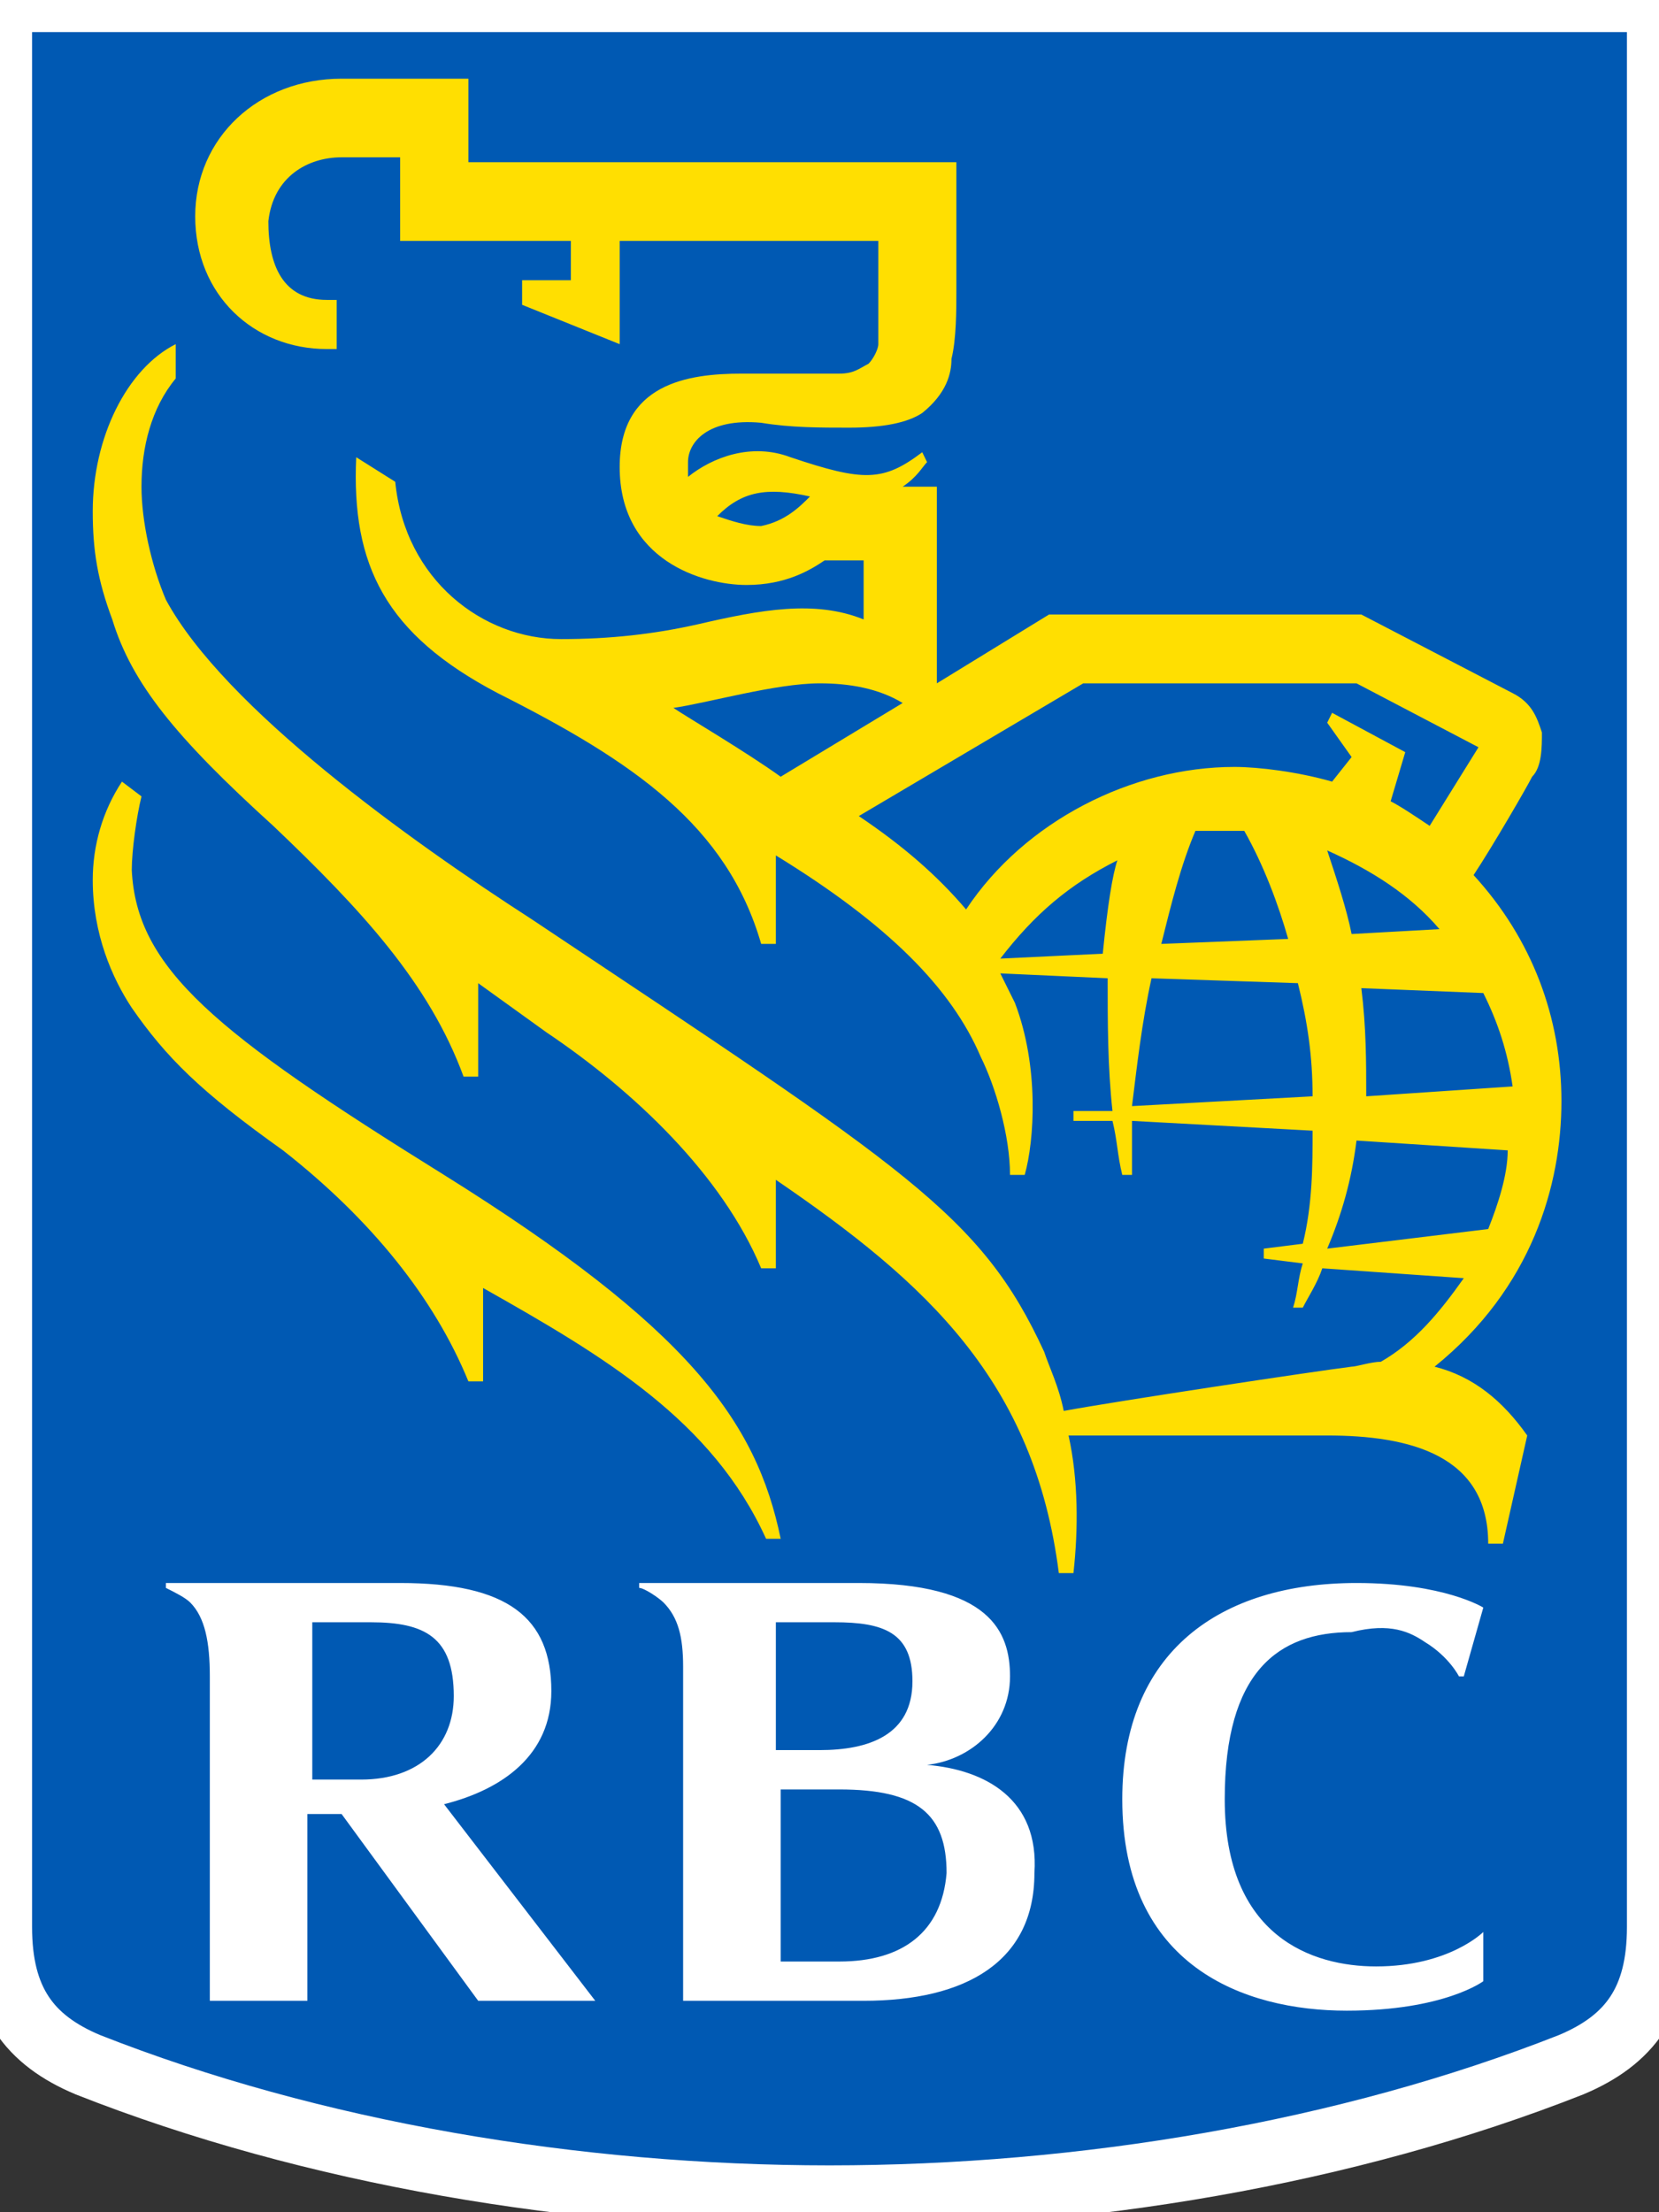
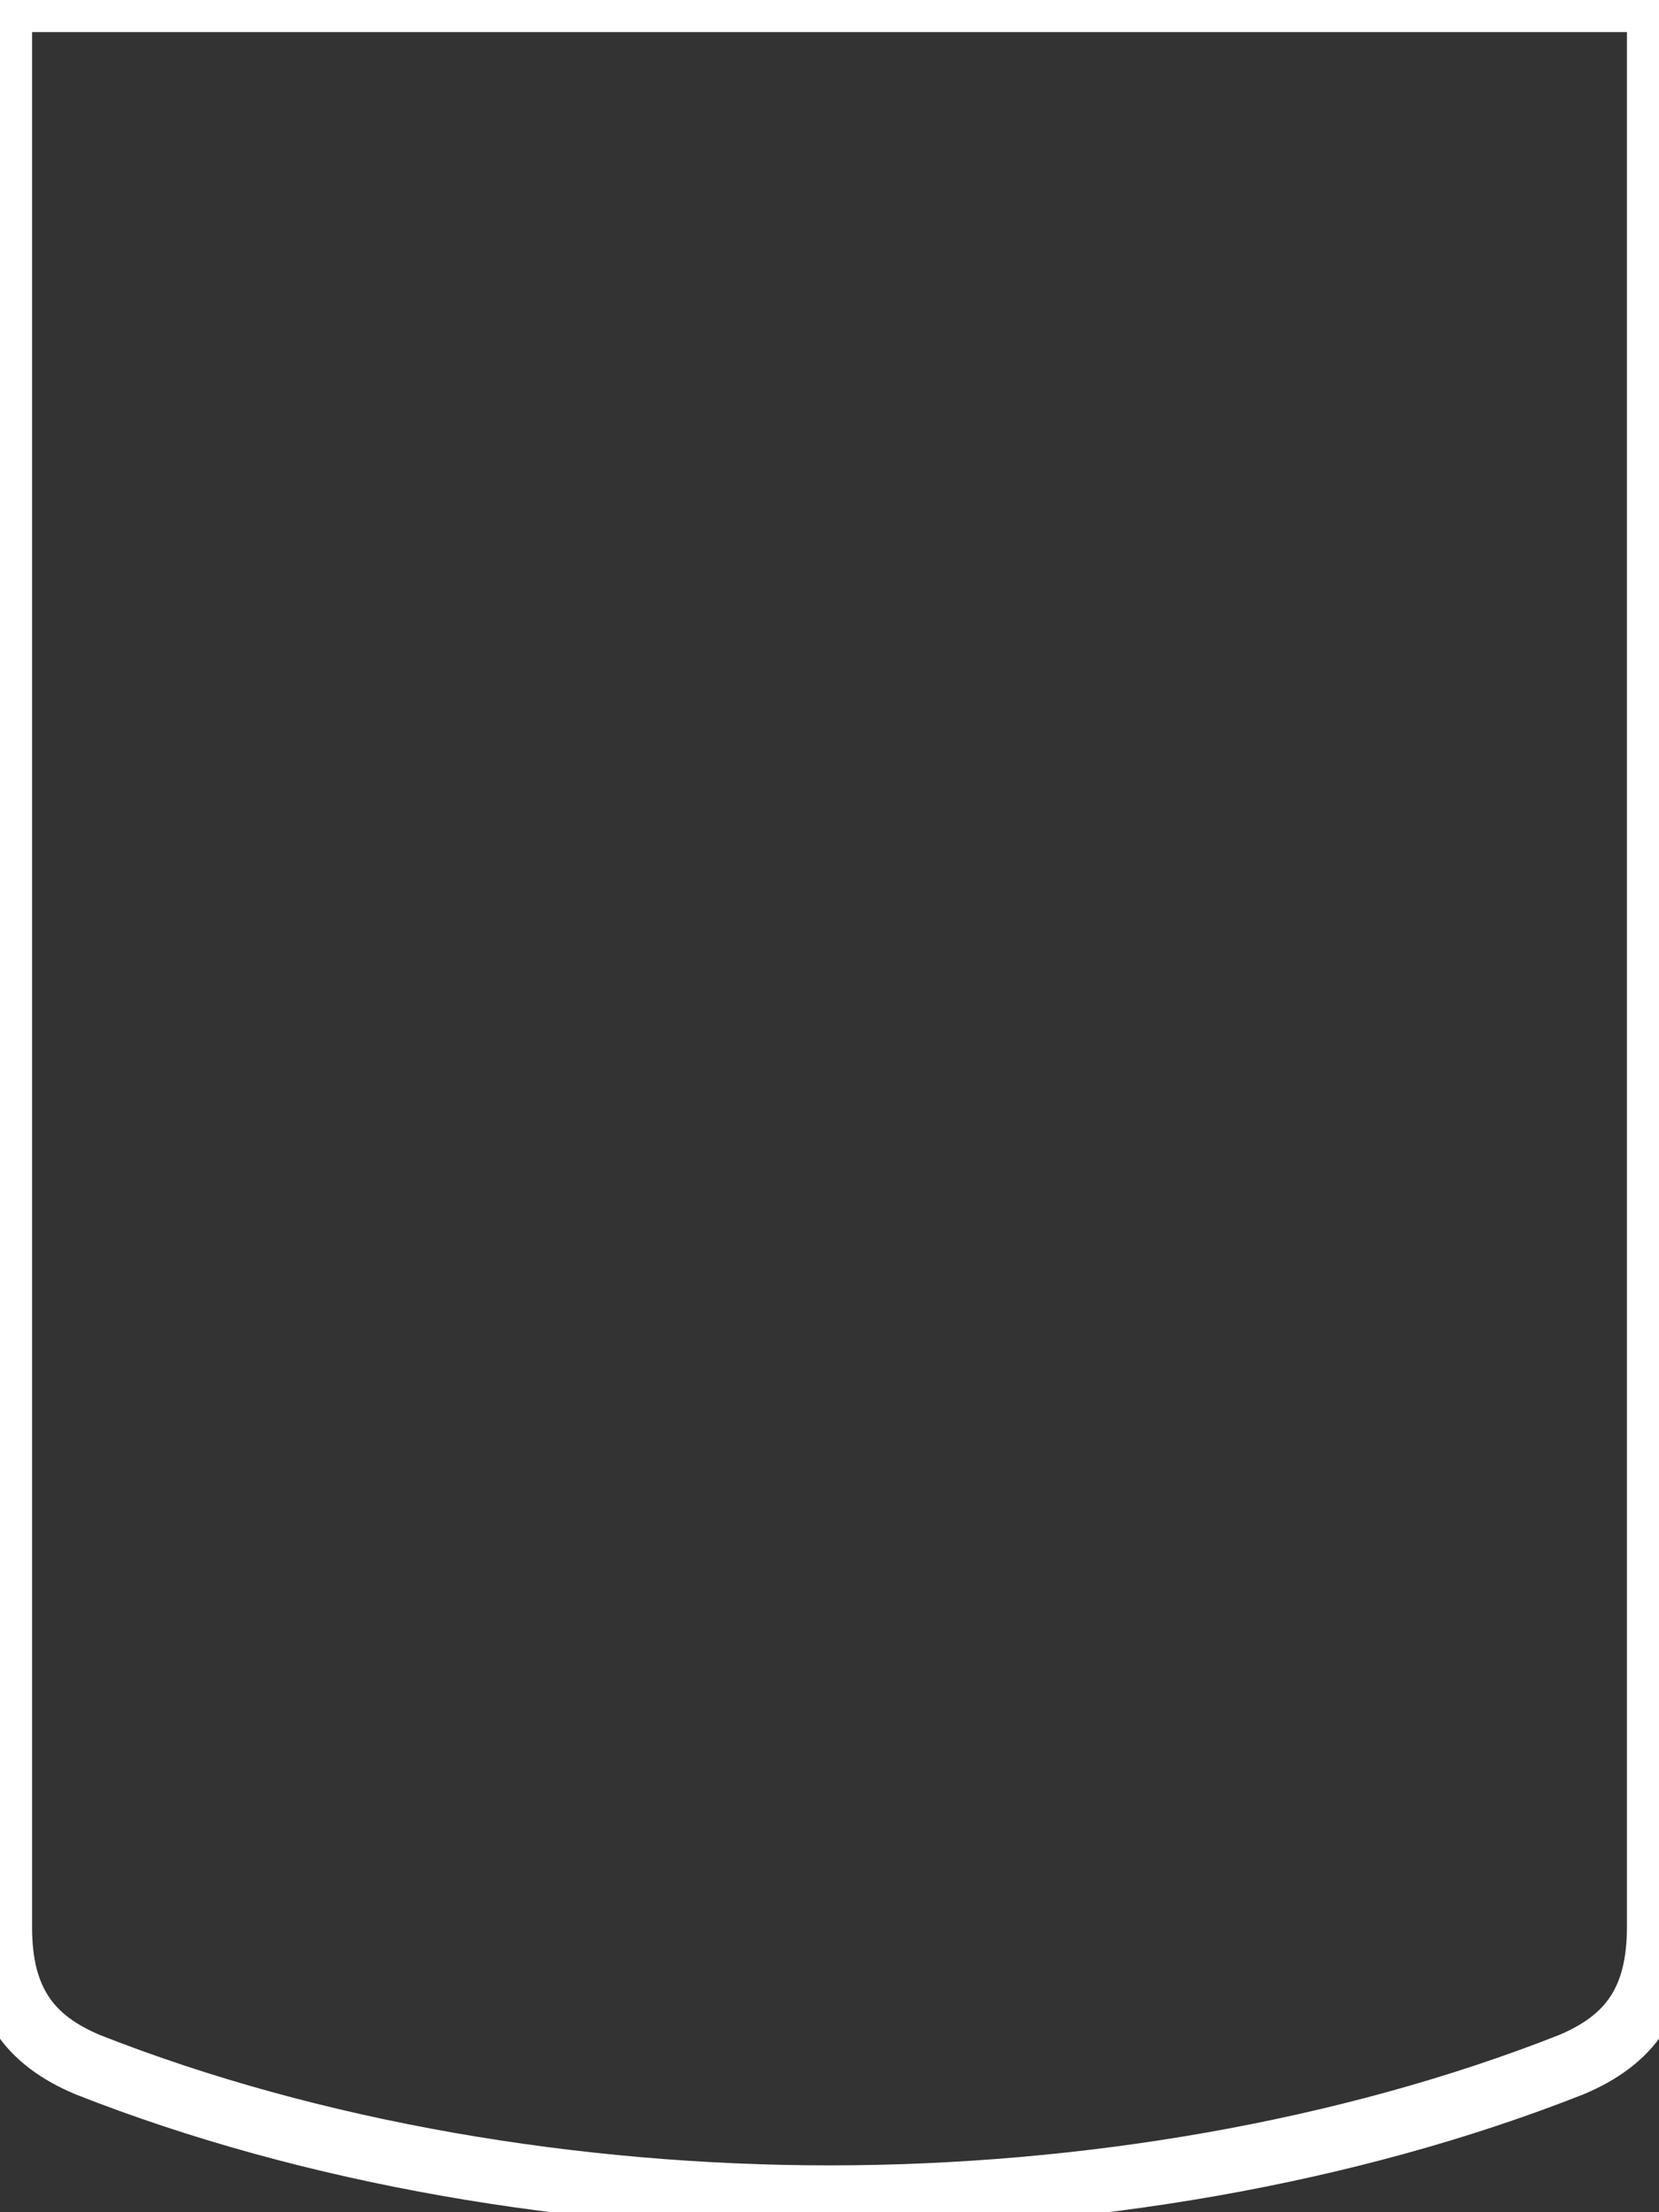
<svg xmlns="http://www.w3.org/2000/svg" width="21px" height="28px" viewBox="0 0 21 28" version="1.1">
  <rect x="0" y="0" width="21" height="28" fill="#333333" stroke="none" />
  <title>logo/rbc</title>
  <desc>Created with Sketch.</desc>
  <g id="logo/rbc" stroke="none" stroke-width="1" fill="none" fill-rule="evenodd">
    <g id="logo">
-       <path d="M21,24.391 C21,25.324 20.629,25.822 19.888,26.133 C17.047,27.253 13.712,27.813 10.5,27.813 C7.288,27.813 3.953,27.253 1.112,26.133 C0.371,25.822 0,25.324 0,24.391 L0,-4.4211548e-15 L21,-4.4211548e-15 L21,24.391" id="Path" fill="#0059B3" fill-rule="nonzero" />
      <path d="M21,24.391 C21,25.324 20.629,25.822 19.888,26.133 C17.047,27.253 13.712,27.813 10.5,27.813 C7.288,27.813 3.953,27.253 1.112,26.133 C0.371,25.822 0,25.324 0,24.391 L0,-4.4211548e-15 L21,-4.4211548e-15 L21,24.391 Z" id="Path" stroke="#FFFFFF" stroke-width="0.812" />
-       <path d="M5.621,14.871 C2.718,13.067 1.729,12.258 1.668,11.013 C1.668,10.764 1.729,10.329 1.791,10.08 L1.544,9.893 C1.297,10.267 1.174,10.702 1.174,11.138 C1.174,11.822 1.421,12.382 1.668,12.756 C2.1,13.378 2.532,13.813 3.582,14.56 C4.694,15.431 5.497,16.427 5.929,17.484 L6.115,17.484 L6.115,16.302 C7.659,17.173 9.018,17.982 9.697,19.476 L9.882,19.476 C9.574,17.982 8.709,16.8 5.621,14.871 L5.621,14.871 Z M14.144,10.889 C13.526,11.2 13.094,11.573 12.662,12.133 L13.959,12.071 C14.021,11.449 14.082,11.076 14.144,10.889 L14.144,10.889 Z M18.838,15.556 C18.962,15.244 19.085,14.871 19.085,14.56 L17.171,14.436 C17.109,14.933 16.985,15.369 16.8,15.804 L18.838,15.556 L18.838,15.556 Z M16.8,10.764 C16.924,11.138 17.047,11.511 17.109,11.822 L18.221,11.76 C17.85,11.324 17.356,11.013 16.8,10.764 L16.8,10.764 Z M16.306,11.884 C16.182,11.449 15.997,10.951 15.75,10.516 L15.132,10.516 C14.947,10.951 14.824,11.449 14.7,11.947 L16.306,11.884 L16.306,11.884 Z M17.232,12.507 C17.294,13.004 17.294,13.44 17.294,13.876 L19.147,13.751 C19.085,13.316 18.962,12.942 18.776,12.569 L17.232,12.507 Z M16.615,13.876 C16.615,13.378 16.553,12.942 16.429,12.444 L14.576,12.382 C14.453,12.942 14.391,13.502 14.329,14 L16.615,13.876 Z M16.862,9.893 L17.109,9.582 L16.8,9.147 L16.862,9.022 L17.788,9.52 L17.603,10.142 C17.726,10.204 17.912,10.329 18.097,10.453 L18.715,9.458 L17.171,8.649 L13.712,8.649 L10.871,10.329 C11.426,10.702 11.859,11.076 12.229,11.511 C12.971,10.391 14.329,9.707 15.626,9.707 C15.935,9.707 16.429,9.769 16.862,9.893 L16.862,9.893 Z M9.882,9.831 L11.426,8.898 C11.118,8.711 10.747,8.649 10.376,8.649 C9.821,8.649 8.956,8.898 8.524,8.96 C8.709,9.084 9.45,9.52 9.882,9.831 Z M10.253,6.284 C9.697,6.16 9.388,6.222 9.079,6.533 C9.265,6.596 9.45,6.658 9.635,6.658 C9.944,6.596 10.129,6.409 10.253,6.284 Z M19.024,19.538 L18.838,19.538 C18.838,18.418 17.85,18.169 16.8,18.169 L13.526,18.169 C13.65,18.729 13.65,19.351 13.588,19.911 L13.403,19.911 C13.094,17.484 11.735,16.24 9.821,14.933 L9.821,16.053 L9.635,16.053 C9.141,14.871 8.029,13.813 6.918,13.067 L6.053,12.444 L6.053,13.627 L5.868,13.627 C5.435,12.444 4.571,11.511 3.459,10.453 C2.224,9.333 1.668,8.649 1.421,7.84 C1.235,7.342 1.174,6.969 1.174,6.471 C1.174,5.538 1.606,4.667 2.224,4.356 L2.224,4.791 C1.915,5.164 1.791,5.662 1.791,6.16 C1.791,6.596 1.915,7.156 2.1,7.591 C2.841,8.96 5.188,10.64 6.732,11.636 C11.488,14.809 12.415,15.369 13.218,17.111 C13.279,17.298 13.403,17.547 13.465,17.858 C14.144,17.733 16.615,17.36 17.109,17.298 C17.171,17.298 17.356,17.236 17.479,17.236 C17.912,16.987 18.221,16.613 18.529,16.178 L16.738,16.053 C16.676,16.24 16.553,16.427 16.491,16.551 L16.368,16.551 C16.429,16.364 16.429,16.178 16.491,15.991 L15.997,15.929 L15.997,15.804 L16.491,15.742 C16.615,15.244 16.615,14.747 16.615,14.311 L14.329,14.187 L14.329,14.871 L14.206,14.871 C14.144,14.622 14.144,14.436 14.082,14.187 L13.588,14.187 L13.588,14.062 L14.082,14.062 C14.021,13.502 14.021,12.942 14.021,12.382 L12.662,12.32 L12.847,12.693 C13.156,13.502 13.094,14.436 12.971,14.871 L12.785,14.871 C12.785,14.373 12.6,13.751 12.415,13.378 C12.044,12.507 11.241,11.698 9.821,10.827 L9.821,11.947 L9.635,11.947 C9.203,10.453 8.029,9.644 6.3,8.773 C4.879,8.027 4.447,7.156 4.509,5.787 L5.003,6.098 C5.126,7.342 6.115,8.089 7.103,8.089 C7.721,8.089 8.276,8.027 8.832,7.902 C9.635,7.716 10.315,7.591 10.932,7.84 L10.932,7.093 L10.438,7.093 C10.253,7.218 9.944,7.404 9.45,7.404 C8.894,7.404 7.844,7.093 7.844,5.911 C7.844,4.853 8.709,4.729 9.388,4.729 L10.624,4.729 C10.809,4.729 10.871,4.667 10.994,4.604 C11.056,4.542 11.118,4.418 11.118,4.356 L11.118,3.049 L7.844,3.049 L7.844,4.356 L6.609,3.858 L6.609,3.547 L7.226,3.547 L7.226,3.049 L5.065,3.049 L5.065,1.991 L4.324,1.991 C3.891,1.991 3.459,2.24 3.397,2.8 C3.397,3.36 3.582,3.796 4.138,3.796 L4.262,3.796 L4.262,4.418 L4.138,4.418 C3.212,4.418 2.471,3.733 2.471,2.738 C2.471,1.742 3.274,0.996 4.324,0.996 L5.929,0.996 L5.929,2.053 L12.106,2.053 L12.106,3.671 C12.106,3.92 12.106,4.293 12.044,4.542 C12.044,4.729 11.982,4.978 11.674,5.227 C11.488,5.351 11.179,5.413 10.747,5.413 C10.376,5.413 10.006,5.413 9.635,5.351 C8.956,5.289 8.709,5.6 8.709,5.849 L8.709,6.036 C9.018,5.787 9.512,5.6 10.006,5.787 C10.932,6.098 11.179,6.098 11.674,5.724 L11.735,5.849 C11.674,5.911 11.612,6.036 11.426,6.16 L11.859,6.16 L11.859,8.649 L13.279,7.778 L17.232,7.778 L19.147,8.773 C19.394,8.898 19.456,9.084 19.518,9.271 C19.518,9.458 19.518,9.707 19.394,9.831 C19.332,9.956 18.9,10.702 18.653,11.076 C19.394,11.884 19.765,12.88 19.765,13.938 C19.765,14.996 19.394,16.302 18.159,17.298 C18.653,17.422 19.024,17.733 19.332,18.169 L19.024,19.538 L19.024,19.538 Z" id="Shape" fill="#FFDF01" fill-rule="nonzero" />
-       <path d="M10.624,24.827 L9.882,24.827 L9.882,22.649 L10.624,22.649 C11.612,22.649 11.982,22.96 11.982,23.707 C11.921,24.453 11.426,24.827 10.624,24.827 Z M10.562,20.533 C11.179,20.533 11.55,20.658 11.55,21.28 C11.55,21.964 10.994,22.151 10.376,22.151 L9.821,22.151 L9.821,20.533 L10.562,20.533 L10.562,20.533 Z M11.735,22.338 C12.291,22.276 12.785,21.84 12.785,21.218 C12.785,20.658 12.538,20.036 10.871,20.036 L8.091,20.036 L8.091,20.098 C8.153,20.098 8.338,20.222 8.4,20.284 C8.585,20.471 8.647,20.72 8.647,21.093 L8.647,25.324 L10.932,25.324 C12.229,25.324 13.094,24.827 13.094,23.707 C13.156,22.773 12.476,22.4 11.735,22.338 L11.735,22.338 Z M3.891,20.533 L4.694,20.533 C5.374,20.533 5.744,20.72 5.744,21.467 C5.744,22.089 5.312,22.524 4.571,22.524 L3.953,22.524 L3.953,20.533 L3.891,20.533 Z M6.053,25.324 L7.535,25.324 L5.621,22.836 C6.362,22.649 6.979,22.213 6.979,21.404 C6.979,20.471 6.424,20.036 5.065,20.036 L2.1,20.036 L2.1,20.098 C2.224,20.16 2.347,20.222 2.409,20.284 C2.594,20.471 2.656,20.782 2.656,21.218 L2.656,25.324 L3.891,25.324 L3.891,22.96 L4.324,22.96 L6.053,25.324 L6.053,25.324 Z M18.035,20.782 C18.344,20.969 18.468,21.218 18.468,21.218 L18.529,21.218 L18.776,20.347 C18.776,20.347 18.282,20.036 17.171,20.036 C15.441,20.036 14.206,20.907 14.206,22.773 C14.206,24.889 15.75,25.449 17.047,25.449 C18.282,25.449 18.776,25.076 18.776,25.076 L18.776,24.453 C18.776,24.453 18.344,24.889 17.418,24.889 C16.615,24.889 15.503,24.516 15.503,22.773 C15.503,21.156 16.182,20.658 17.109,20.658 C17.603,20.533 17.85,20.658 18.035,20.782 L18.035,20.782 Z" id="Shape" fill="#FFFFFF" fill-rule="nonzero" />
    </g>
  </g>
</svg>